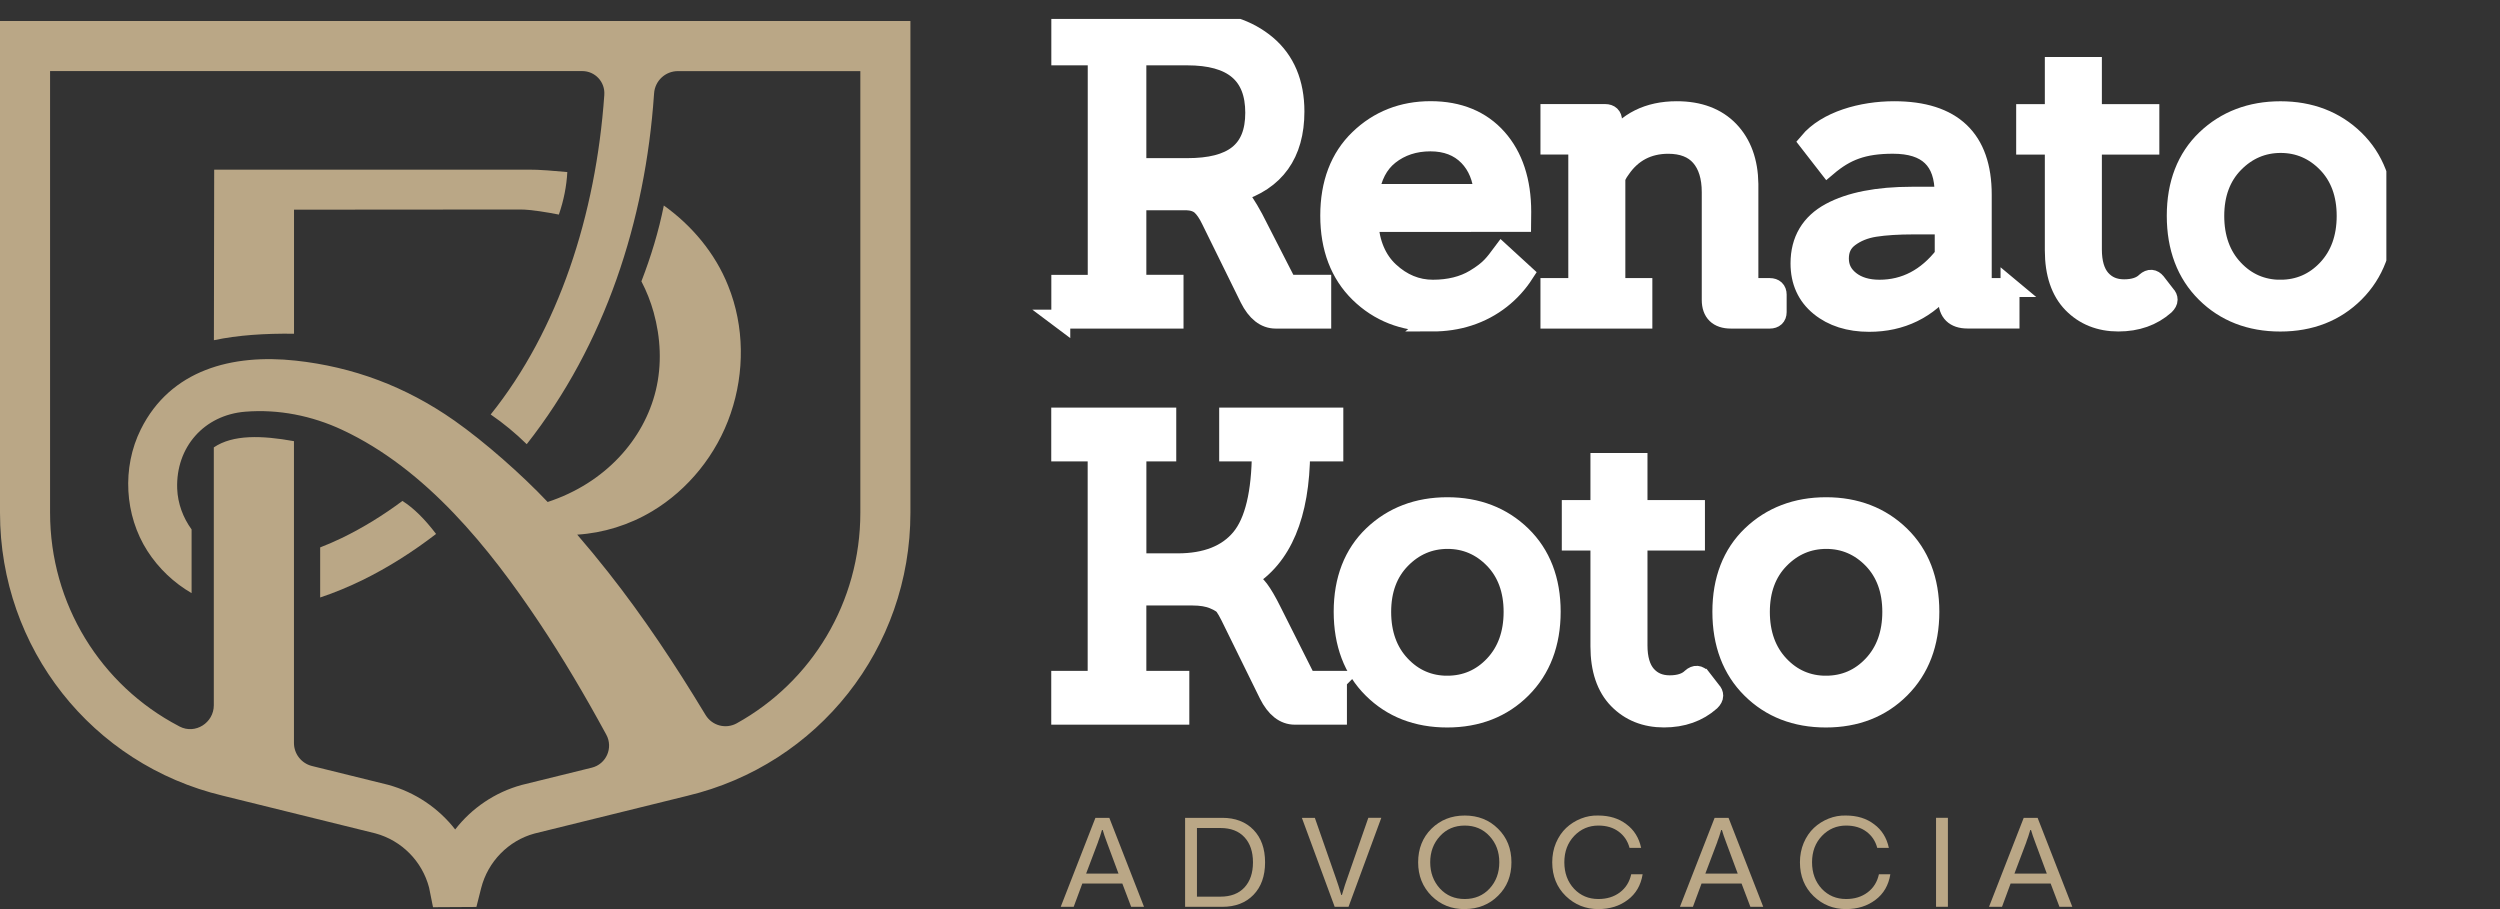
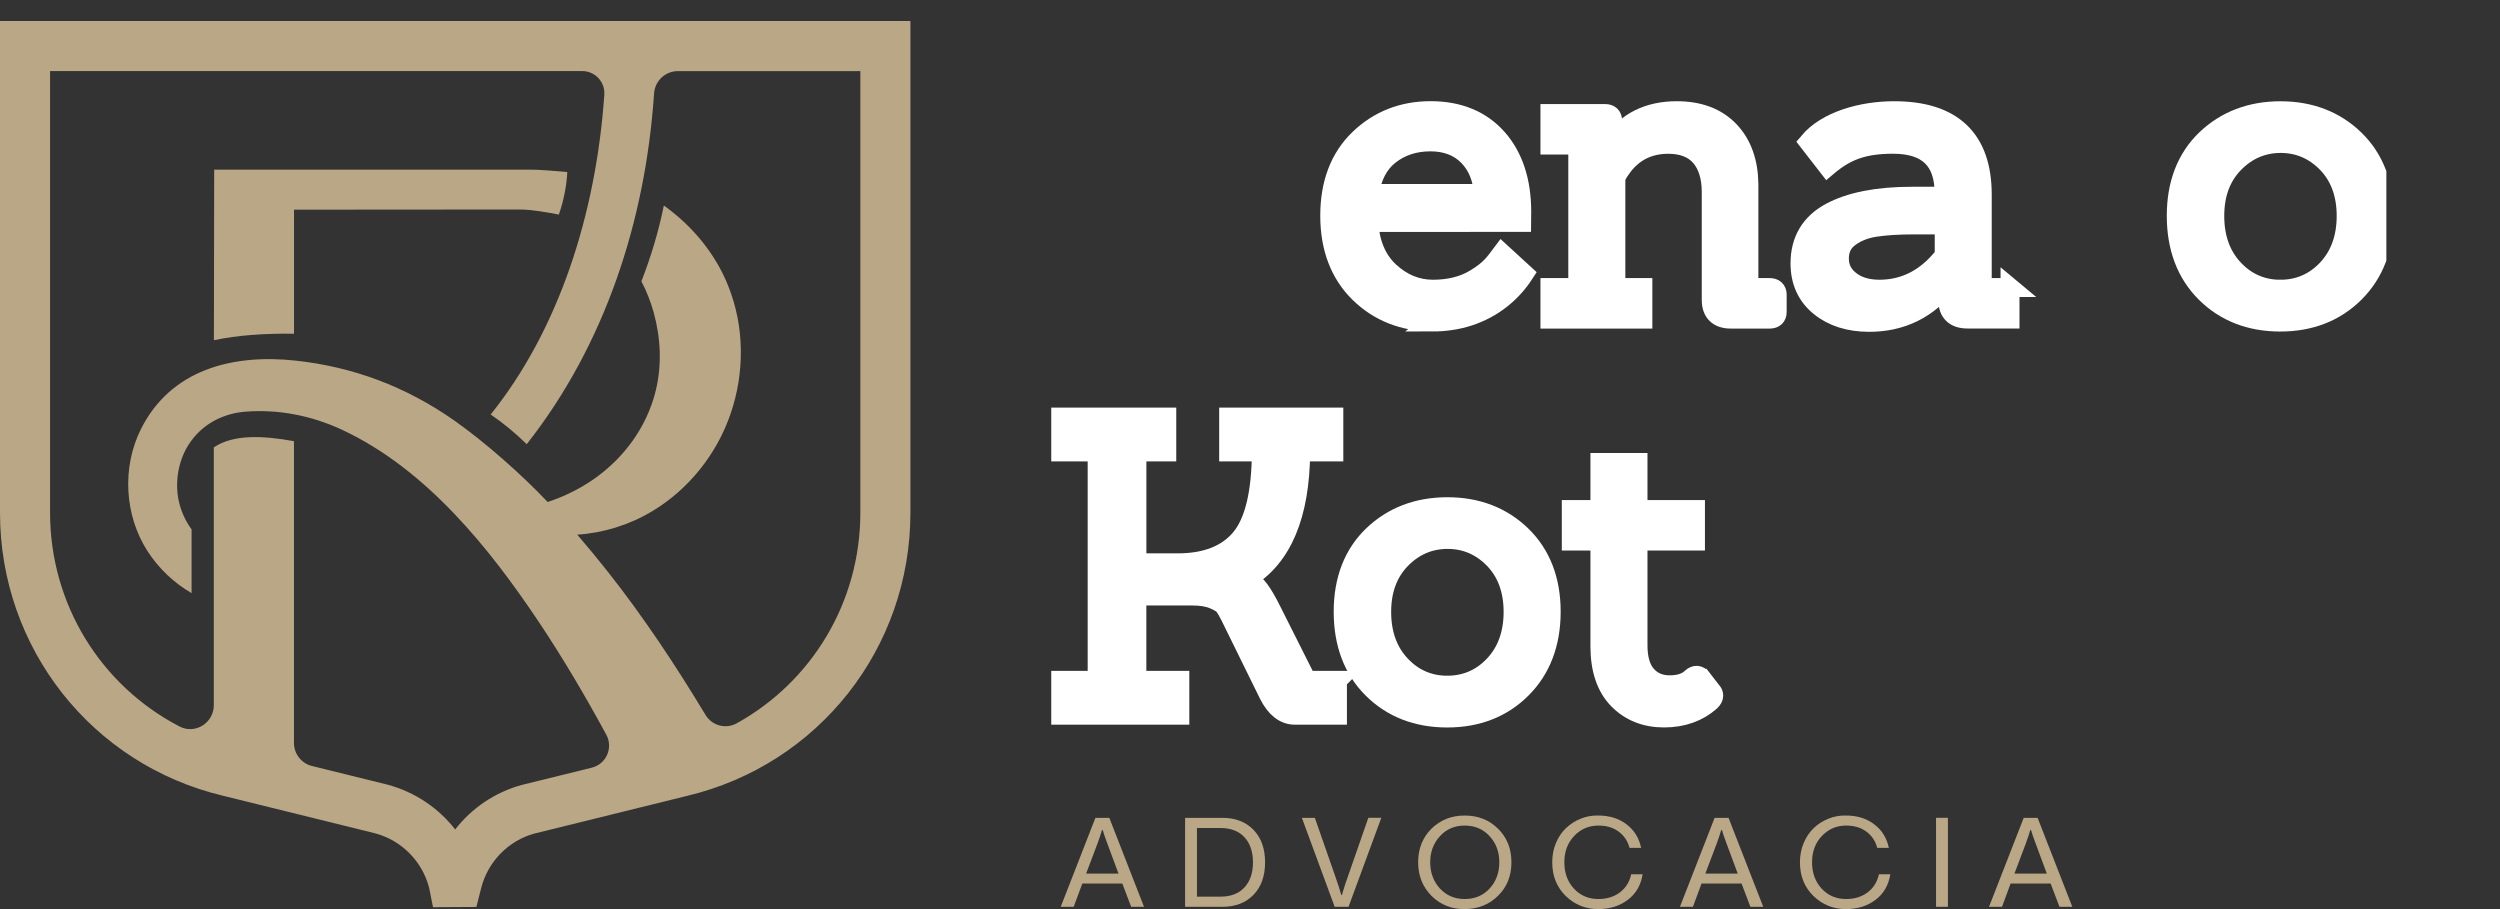
<svg xmlns="http://www.w3.org/2000/svg" width="132" height="48" viewBox="0 0 132 48" fill="none">
  <rect x="0" y="0" width="132" height="48" fill="#333333" stroke="none" />
  <g clip-path="url(#clip0_102_231)">
    <path d="M57.146 46.651L56.691 47.88H56.006L57.838 43.182H58.572L60.404 47.88H59.725L59.259 46.651H57.146ZM57.984 44.442L57.347 46.126H59.057L58.434 44.449C58.343 44.207 58.272 43.998 58.224 43.825H58.184C58.111 44.08 58.042 44.287 57.98 44.442H57.984Z" fill="#BAA786" />
    <path d="M64.538 47.88H62.573V43.182H64.538C65.226 43.182 65.773 43.393 66.184 43.814C66.592 44.236 66.796 44.808 66.796 45.531C66.796 46.254 66.592 46.827 66.184 47.248C65.776 47.669 65.228 47.88 64.538 47.88ZM63.199 43.719V47.343H64.441C64.984 47.343 65.407 47.181 65.707 46.858C66.006 46.534 66.157 46.092 66.157 45.531C66.157 44.97 66.006 44.528 65.707 44.205C65.407 43.881 64.984 43.719 64.441 43.719H63.199Z" fill="#BAA786" />
    <path d="M70.471 47.88L68.739 43.182H69.424L70.525 46.336C70.626 46.62 70.726 46.926 70.82 47.257H70.853C70.972 46.851 71.072 46.538 71.154 46.323L72.248 43.18H72.933L71.203 47.878H70.474L70.471 47.88Z" fill="#BAA786" />
    <path d="M74.878 45.529C74.878 44.815 75.111 44.224 75.577 43.759C76.049 43.293 76.637 43.06 77.34 43.06C78.043 43.06 78.633 43.293 79.099 43.759C79.569 44.222 79.804 44.812 79.804 45.529C79.804 46.245 79.569 46.833 79.099 47.295C78.635 47.758 78.05 47.993 77.34 48C76.648 48.007 76.065 47.776 75.59 47.308C75.115 46.833 74.878 46.241 74.878 45.529ZM76.031 44.147C75.686 44.522 75.515 44.983 75.515 45.529C75.515 46.075 75.688 46.543 76.031 46.917C76.371 47.283 76.806 47.468 77.338 47.468C77.87 47.468 78.309 47.283 78.649 46.917C78.993 46.545 79.163 46.081 79.163 45.529C79.163 44.977 78.993 44.52 78.649 44.147C78.307 43.776 77.87 43.59 77.338 43.59C76.806 43.59 76.371 43.776 76.031 44.147Z" fill="#BAA786" />
    <path d="M86.656 44.766H86.039C85.944 44.406 85.753 44.123 85.467 43.91C85.181 43.697 84.824 43.59 84.395 43.59C83.894 43.59 83.468 43.772 83.12 44.134C82.77 44.502 82.597 44.965 82.597 45.529C82.597 46.092 82.77 46.563 83.114 46.931C83.455 47.29 83.881 47.468 84.395 47.468C84.841 47.468 85.218 47.352 85.529 47.119C85.839 46.886 86.039 46.567 86.128 46.161H86.731C86.638 46.742 86.374 47.193 85.944 47.514C85.518 47.838 84.999 48 84.387 48C83.724 48 83.153 47.772 82.677 47.315C82.198 46.849 81.958 46.254 81.958 45.529C81.958 45.165 82.022 44.824 82.155 44.506C82.291 44.189 82.47 43.925 82.694 43.714C82.918 43.504 83.178 43.34 83.473 43.222C83.768 43.104 84.072 43.051 84.385 43.06C84.977 43.06 85.474 43.213 85.875 43.521C86.276 43.816 86.536 44.231 86.651 44.764L86.656 44.766Z" fill="#BAA786" />
    <path d="M89.841 46.651L89.386 47.88H88.7L90.532 43.182H91.267L93.099 47.88H92.42L91.954 46.651H89.841ZM90.679 44.442L90.042 46.126H91.752L91.129 44.449C91.038 44.207 90.967 43.998 90.918 43.825H90.879C90.805 44.08 90.737 44.287 90.674 44.442H90.679Z" fill="#BAA786" />
    <path d="M99.735 44.766H99.118C99.023 44.406 98.832 44.123 98.546 43.91C98.26 43.697 97.903 43.59 97.475 43.59C96.974 43.59 96.548 43.772 96.2 44.134C95.849 44.502 95.676 44.965 95.676 45.529C95.676 46.092 95.849 46.563 96.193 46.931C96.534 47.29 96.96 47.468 97.475 47.468C97.921 47.468 98.298 47.352 98.608 47.119C98.919 46.886 99.118 46.567 99.207 46.161H99.81C99.717 46.742 99.453 47.193 99.023 47.514C98.597 47.838 98.078 48 97.466 48C96.803 48 96.233 47.772 95.756 47.315C95.277 46.849 95.037 46.254 95.037 45.529C95.037 45.165 95.102 44.824 95.235 44.506C95.37 44.189 95.55 43.925 95.774 43.714C95.998 43.504 96.257 43.34 96.552 43.222C96.847 43.104 97.151 43.051 97.464 43.06C98.056 43.06 98.553 43.213 98.954 43.521C99.356 43.816 99.615 44.231 99.731 44.764L99.735 44.766Z" fill="#BAA786" />
    <path d="M102.849 43.18V47.878H102.223V43.18H102.849Z" fill="#BAA786" />
    <path d="M106.16 46.651L105.706 47.88H105.02L106.852 43.182H107.586L109.418 47.88H108.74L108.274 46.651H106.16ZM106.999 44.442L106.362 46.126H108.072L107.449 44.449C107.358 44.207 107.287 43.998 107.238 43.825H107.198C107.125 44.08 107.056 44.287 106.994 44.442H106.999Z" fill="#BAA786" />
-     <path d="M16.905 31.547C17.673 31.292 18.407 30.982 19.121 30.638C20.514 29.955 21.811 29.125 23.025 28.193C22.435 27.417 21.842 26.823 21.248 26.45C20.237 27.202 19.168 27.865 18.043 28.409C17.671 28.588 17.291 28.752 16.905 28.903V31.545V31.547Z" fill="#BAA786" />
    <path d="M0 1.109V27.078C0.002 34.218 4.846 40.36 11.773 42.015L19.824 44.003C21.21 44.38 22.293 45.476 22.656 46.867L22.863 47.9L25.154 47.887L25.404 46.895C25.759 45.493 26.848 44.384 28.215 44.012L36.288 42.02C43.224 40.363 48.068 34.22 48.07 27.08V1.109H0ZM45.426 27.073C45.426 31.798 42.862 35.995 38.899 38.191C38.322 38.51 37.597 38.317 37.255 37.752L37.191 37.648C35.643 35.09 33.984 32.583 32.107 30.205C31.581 29.538 31.038 28.879 30.477 28.229C31.839 28.145 33.221 27.723 34.443 26.989C36.33 25.858 37.845 24.001 38.581 21.829C39.322 19.664 39.311 17.226 38.446 15.088C37.761 13.36 36.51 11.889 35.05 10.851C34.78 12.207 34.374 13.54 33.866 14.855C34.143 15.383 34.356 15.933 34.511 16.485C34.884 17.825 34.957 19.258 34.624 20.622C34.001 23.187 31.972 25.503 28.916 26.505C27.552 25.061 25.593 23.331 23.987 22.204C21.417 20.401 18.631 19.369 15.612 19.041C12.265 18.677 9.003 19.518 7.435 22.67C6.432 24.686 6.572 27.204 7.785 29.094C8.375 30.012 9.185 30.778 10.116 31.317V27.954C9.664 27.331 9.384 26.585 9.355 25.795C9.28 23.606 10.781 21.913 12.946 21.738C14.703 21.596 16.466 21.949 18.063 22.694C22.515 24.771 25.857 28.959 28.461 32.856C29.727 34.753 30.894 36.734 31.996 38.761L32.014 38.794C32.389 39.486 32.01 40.345 31.247 40.533L27.549 41.445C26.132 41.831 24.905 42.672 24.034 43.796C23.158 42.67 21.924 41.829 20.487 41.436L16.473 40.445C15.914 40.307 15.521 39.806 15.521 39.229V23.293C13.82 22.987 12.299 22.938 11.289 23.622V37.228V37.237C11.289 38.164 10.309 38.788 9.486 38.362C9.468 38.353 9.451 38.344 9.433 38.333C5.321 36.181 2.644 31.902 2.644 27.071V3.753H30.743C31.42 3.753 31.956 4.327 31.907 5.004V5.017C31.462 11.346 29.49 17.419 25.908 21.885C26.582 22.346 27.217 22.87 27.811 23.453C31.952 18.191 34.068 11.654 34.529 5.019L34.536 4.928C34.582 4.267 35.13 3.755 35.793 3.755H45.426V27.073Z" fill="#BAA786" />
    <path d="M15.524 11.071L27.476 11.062C28.042 11.062 28.945 11.219 29.508 11.33C29.765 10.583 29.914 9.835 29.954 9.085C29.37 9.03 28.425 8.948 27.907 8.957H11.309L11.294 17.963C12.56 17.694 13.991 17.601 15.524 17.621V11.071Z" fill="#BAA786" />
-     <path d="M56.006 16.849H61.99V15.01H60.027V10.601H62.66C62.979 10.614 63.227 10.7 63.403 10.853C63.584 11.015 63.762 11.273 63.928 11.621L65.96 15.751C66.324 16.479 66.794 16.849 67.355 16.849H69.788V15.01H67.983L66.197 11.521C65.851 10.88 65.558 10.439 65.303 10.177C67.339 9.569 68.373 8.127 68.373 5.889C68.373 4.378 67.872 3.189 66.887 2.358C65.904 1.53 64.616 1.111 63.056 1.111H56.01V2.95H57.933V15.013H56.01V16.852L56.006 16.849ZM60.027 8.848V2.95H62.684C65.084 2.95 66.25 3.933 66.25 5.953C66.25 7.974 65.084 8.85 62.684 8.85H60.027V8.848Z" fill="white" stroke="white" stroke-miterlimit="10" />
    <path d="M75.632 17.002C76.302 17.002 76.943 16.907 77.535 16.716C78.833 16.301 79.835 15.463 80.487 14.454L79.296 13.362C78.893 13.901 78.671 14.238 77.859 14.724C77.254 15.088 76.511 15.27 75.657 15.27C74.803 15.27 74.038 14.953 73.363 14.325C72.711 13.719 72.343 12.854 72.27 11.747C72.651 11.745 80.343 11.743 80.343 11.743C80.343 11.743 80.348 11.313 80.348 11.184C80.348 9.565 79.918 8.256 79.066 7.295C78.212 6.333 77.025 5.842 75.537 5.842C74.049 5.842 72.778 6.344 71.755 7.333C70.728 8.322 70.21 9.687 70.21 11.388C70.21 13.089 70.733 14.465 71.766 15.476C72.798 16.485 74.1 16.998 75.637 16.998L75.632 17.002ZM75.524 7.491C76.353 7.491 77.025 7.748 77.52 8.258C77.995 8.746 78.265 9.405 78.325 10.215H72.317C72.443 9.329 72.796 8.653 73.363 8.203C73.96 7.73 74.688 7.491 75.522 7.491H75.524Z" fill="white" stroke="white" stroke-miterlimit="10" />
    <path d="M93.445 16.849C93.693 16.849 93.835 16.716 93.835 16.481V15.552C93.835 15.319 93.693 15.183 93.445 15.183H92.342V9.713C92.327 8.538 91.983 7.588 91.318 6.894C90.65 6.197 89.716 5.845 88.536 5.845C87.03 5.845 85.879 6.417 85.11 7.55L85.145 6.364C85.145 6.131 85.003 5.995 84.755 5.995H81.836V7.661H83.306V15.183H81.836V16.849H86.744V15.183H85.318V9.374C85.425 9.163 85.511 9.019 85.58 8.935C86.174 8.063 87.017 7.619 88.084 7.619C88.825 7.619 89.395 7.839 89.774 8.274C90.158 8.713 90.353 9.343 90.353 10.148V15.833C90.353 16.499 90.712 16.849 91.391 16.849H93.445Z" fill="white" stroke="white" stroke-miterlimit="10" />
    <path d="M106.134 15.183H104.663V10.277C104.663 7.335 103.1 5.845 100.014 5.845C98.304 5.845 96.439 6.364 95.49 7.495L96.499 8.795C97.459 7.983 98.373 7.617 99.948 7.617C101.764 7.617 102.649 8.464 102.649 10.21V10.361H100.942C99.132 10.361 97.683 10.645 96.643 11.206C95.581 11.778 95.04 12.688 95.04 13.908C95.04 14.86 95.388 15.627 96.073 16.186C96.752 16.741 97.635 17.02 98.692 17.02C100.396 17.02 101.789 16.339 102.842 14.995V15.829C102.842 16.494 103.202 16.845 103.88 16.845H106.129V15.179L106.134 15.183ZM97.65 12.546C98.016 12.271 98.469 12.087 98.996 12.005C99.535 11.92 100.23 11.876 101.055 11.876H102.654V13.482C101.733 14.669 100.584 15.27 99.238 15.27C98.604 15.27 98.085 15.115 97.694 14.806C97.308 14.5 97.12 14.123 97.12 13.648C97.12 13.174 97.293 12.814 97.65 12.546Z" fill="white" stroke="white" stroke-miterlimit="10" />
-     <path d="M113.848 14.902C113.772 14.806 113.686 14.755 113.593 14.746C113.497 14.74 113.398 14.78 113.298 14.868C113.047 15.119 112.661 15.248 112.153 15.248C111.645 15.248 111.244 15.079 110.938 14.733C110.634 14.387 110.479 13.864 110.479 13.174V7.664H113.513V5.998H110.479V3.511H108.467V5.998H106.954V7.664H108.467V13.218C108.467 14.438 108.786 15.383 109.416 16.029C110.046 16.674 110.867 17.002 111.849 17.002C112.832 17.002 113.659 16.71 114.316 16.128C114.424 16.02 114.478 15.92 114.478 15.825C114.478 15.729 114.438 15.643 114.369 15.574L113.85 14.904L113.848 14.902Z" fill="white" stroke="white" stroke-miterlimit="10" />
    <path d="M124.332 7.357C123.301 6.355 121.979 5.847 120.409 5.847C118.838 5.847 117.514 6.353 116.474 7.346C115.434 8.342 114.906 9.704 114.906 11.392C114.906 13.081 115.425 14.451 116.452 15.47C117.476 16.488 118.803 17.005 120.397 17.005C121.992 17.005 123.318 16.485 124.343 15.459C125.368 14.434 125.889 13.065 125.889 11.392C125.889 9.72 125.366 8.362 124.332 7.357ZM120.409 15.272C119.444 15.272 118.614 14.913 117.949 14.203C117.279 13.493 116.94 12.55 116.94 11.401C116.94 10.252 117.286 9.321 117.969 8.624C118.65 7.928 119.475 7.575 120.42 7.575C121.364 7.575 122.185 7.928 122.859 8.622C123.534 9.318 123.877 10.252 123.877 11.399C123.877 12.546 123.538 13.489 122.868 14.201C122.201 14.911 121.373 15.27 120.409 15.27V15.272Z" fill="white" stroke="white" stroke-miterlimit="10" />
    <path d="M89.856 35.811C89.781 35.715 89.694 35.664 89.601 35.656C89.506 35.649 89.406 35.689 89.306 35.778C89.055 36.028 88.669 36.157 88.162 36.157C87.654 36.157 87.252 35.988 86.946 35.642C86.642 35.296 86.487 34.773 86.487 34.083V28.57H89.521V26.905H86.487V24.418H84.475V26.905H82.963V28.57H84.475V34.125C84.475 35.345 84.795 36.29 85.425 36.935C86.055 37.581 86.875 37.909 87.858 37.909C88.84 37.909 89.668 37.616 90.324 37.035C90.433 36.927 90.486 36.827 90.486 36.731C90.486 36.636 90.446 36.55 90.377 36.481L89.858 35.811H89.856Z" fill="white" stroke="white" stroke-miterlimit="10" />
    <path d="M70.62 35.922H69.001L67.151 32.242C66.905 31.747 66.683 31.368 66.492 31.113C66.33 30.895 66.115 30.709 65.853 30.558C67.708 29.449 68.655 27.197 68.675 23.861H70.427V22.022H64.873V23.861H66.599C66.588 26.015 66.222 27.546 65.51 28.406C64.793 29.276 63.675 29.717 62.189 29.717H60.029V23.861H61.606V22.022H56.006V23.861H57.929V35.922H56.006V37.761H62.296V35.922H60.027V31.47H62.966C63.409 31.47 63.784 31.532 64.079 31.656C64.441 31.807 64.582 31.931 64.638 32.009C64.727 32.133 64.829 32.308 64.942 32.535L66.973 36.665C67.337 37.392 67.807 37.763 68.368 37.763H70.618V35.924L70.62 35.922Z" fill="white" stroke="white" stroke-miterlimit="10" />
    <path d="M76.422 26.754C74.852 26.754 73.528 27.259 72.487 28.253C71.447 29.249 70.919 30.611 70.919 32.299C70.919 33.987 71.438 35.358 72.465 36.376C73.49 37.395 74.816 37.911 76.411 37.911C78.006 37.911 79.332 37.392 80.357 36.365C81.381 35.34 81.903 33.972 81.903 32.299C81.903 30.627 81.379 29.269 80.346 28.264C79.314 27.262 77.992 26.754 76.422 26.754ZM76.422 36.179C75.457 36.179 74.628 35.82 73.962 35.11C73.292 34.4 72.953 33.457 72.953 32.308C72.953 31.159 73.299 30.227 73.982 29.531C74.663 28.834 75.488 28.482 76.433 28.482C77.378 28.482 78.198 28.834 78.873 29.529C79.547 30.225 79.891 31.159 79.891 32.306C79.891 33.453 79.552 34.396 78.882 35.108C78.214 35.818 77.387 36.177 76.422 36.177V36.179Z" fill="white" stroke="white" stroke-miterlimit="10" />
-     <path d="M96.417 26.754C94.847 26.754 93.522 27.259 92.482 28.253C91.442 29.249 90.914 30.611 90.914 32.299C90.914 33.987 91.433 35.358 92.46 36.376C93.485 37.395 94.811 37.911 96.406 37.911C98 37.911 99.327 37.392 100.351 36.365C101.376 35.34 101.897 33.972 101.897 32.299C101.897 30.627 101.374 29.269 100.34 28.264C99.309 27.262 97.987 26.754 96.417 26.754ZM96.417 36.179C95.452 36.179 94.623 35.82 93.957 35.11C93.287 34.4 92.948 33.457 92.948 32.308C92.948 31.159 93.294 30.227 93.977 29.531C94.658 28.834 95.483 28.482 96.428 28.482C97.373 28.482 98.193 28.834 98.868 29.529C99.542 30.225 99.886 31.159 99.886 32.306C99.886 33.453 99.546 34.396 98.876 35.108C98.209 35.818 97.382 36.177 96.417 36.177V36.179Z" fill="white" stroke="white" stroke-miterlimit="10" />
  </g>
  <defs>
    <clipPath id="clip0_102_231">
      <rect width="126" height="47" fill="white" transform="translate(0 1)" />
    </clipPath>
  </defs>
</svg>